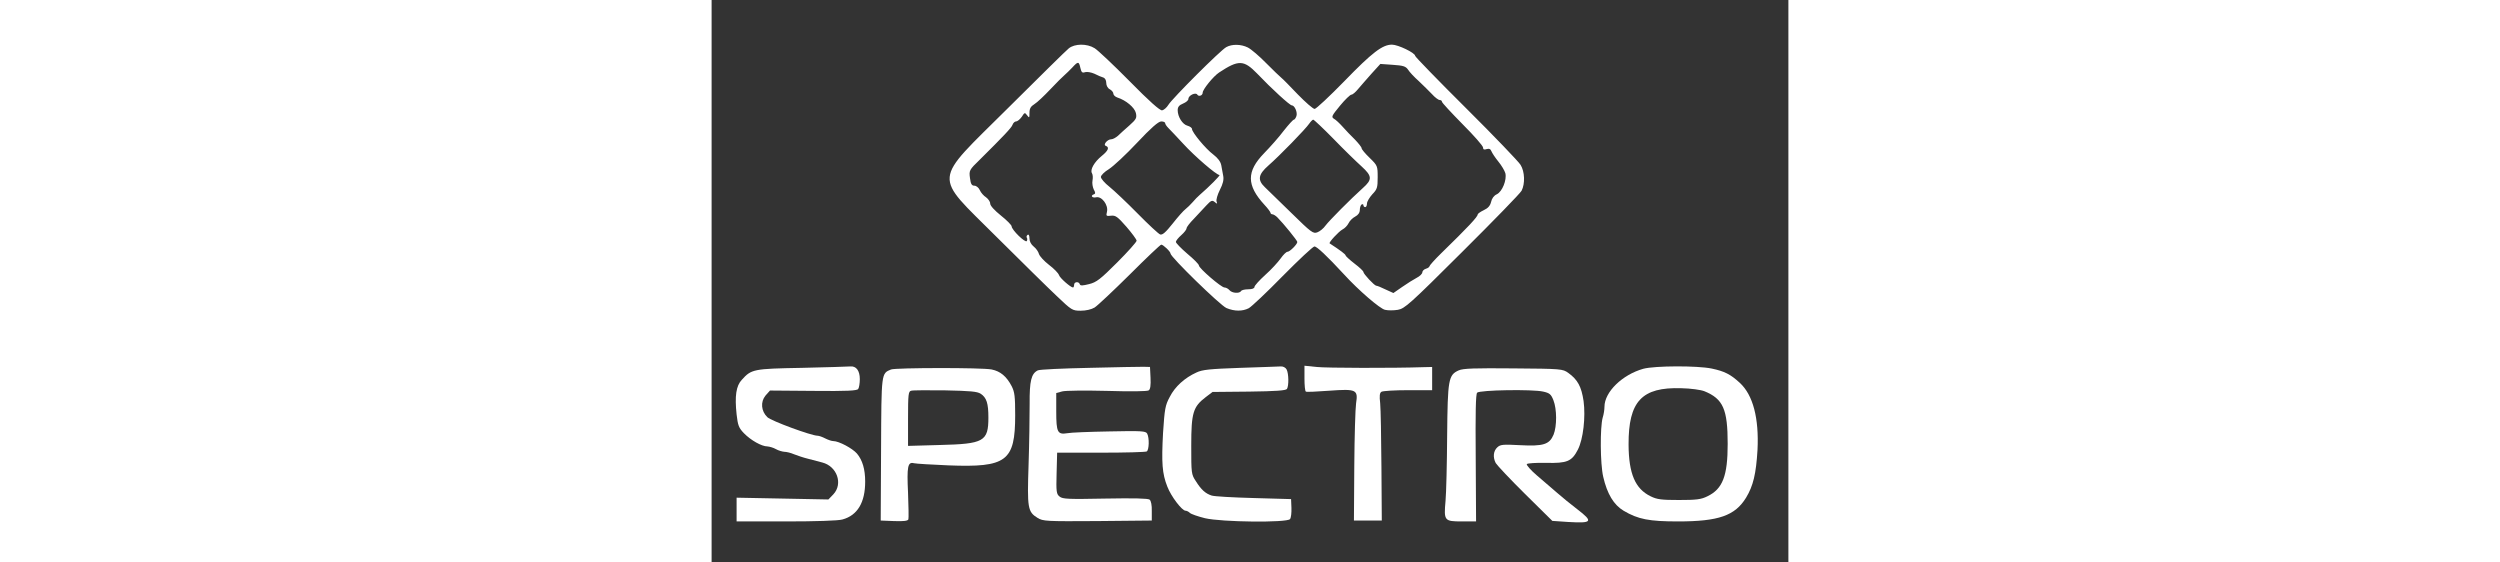
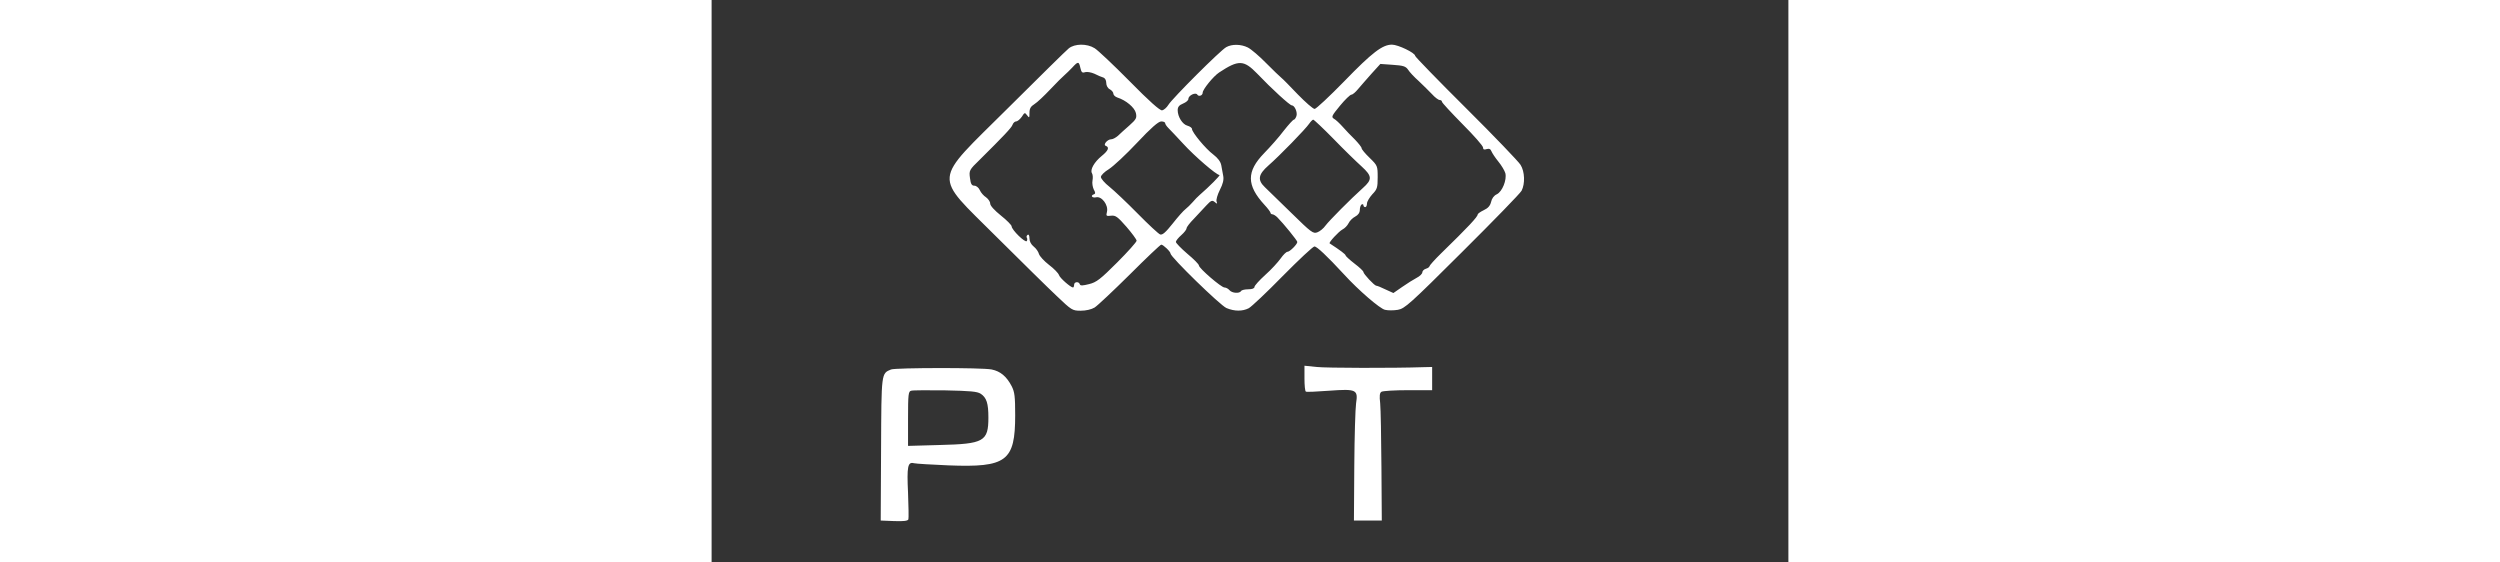
<svg xmlns="http://www.w3.org/2000/svg" version="1.0" width="200" height="45" viewBox="0 0 603 315" preserveAspectRatio="xMidYMid meet">
  <rect x="0" y="0" width="603" height="315" fill="#333333" stroke="none" />
  <g transform="translate(0,315) scale(0.1,-0.1)" fill="#ffffff" stroke="none">
    <path d="M2000 2879 c-14 -11 -167 -162 -341 -335 -426 -424 -421 -363 -65 -719 138 -137 290 -287 338 -332 84 -80 88 -83 135 -83 29 0 60 7 78 18 17 11 105 94 197 185 92 92 171 167 176 167 11 0 52 -39 52 -50 0 -19 278 -290 313 -305 45 -19 90 -19 125 -1 15 8 101 89 190 180 90 91 170 166 178 166 13 0 69 -52 165 -156 82 -90 202 -193 230 -199 16 -4 48 -4 72 0 39 7 66 31 360 324 175 174 325 328 333 343 20 39 18 107 -6 145 -11 18 -148 161 -305 317 -157 156 -285 288 -285 293 0 17 -96 63 -130 63 -53 0 -110 -43 -267 -205 -83 -85 -158 -155 -166 -155 -9 0 -51 37 -94 81 -43 45 -84 87 -92 93 -8 6 -46 43 -85 82 -39 40 -85 79 -103 88 -38 19 -89 20 -121 2 -32 -17 -303 -288 -324 -323 -9 -15 -25 -29 -35 -31 -12 -2 -72 51 -182 163 -90 91 -178 174 -196 185 -43 27 -112 26 -145 -1z m65 -109 c6 -25 10 -30 27 -24 11 3 34 -1 52 -9 17 -9 39 -18 49 -21 10 -3 17 -15 17 -30 0 -15 8 -30 20 -36 11 -6 20 -17 20 -25 0 -7 10 -17 22 -21 48 -15 97 -56 104 -87 6 -28 2 -35 -37 -70 -24 -21 -53 -47 -64 -58 -12 -10 -28 -19 -37 -19 -22 0 -48 -32 -30 -37 21 -8 13 -27 -23 -56 -42 -34 -67 -78 -55 -97 5 -8 6 -26 3 -41 -3 -15 1 -37 7 -50 10 -17 10 -24 1 -27 -21 -7 -11 -22 12 -17 31 8 70 -43 61 -81 -6 -24 -4 -25 23 -22 25 3 37 -6 86 -62 31 -36 57 -71 57 -78 0 -7 -49 -62 -109 -122 -94 -94 -116 -111 -157 -121 -36 -9 -49 -10 -52 -1 -5 17 -32 15 -32 -3 0 -8 -3 -15 -6 -15 -13 0 -74 53 -79 70 -3 10 -28 36 -56 57 -27 21 -52 48 -56 61 -3 12 -16 31 -29 41 -15 12 -24 29 -24 46 0 15 -4 24 -10 20 -6 -4 -8 -11 -5 -16 4 -5 3 -14 0 -19 -8 -12 -85 63 -85 83 0 6 -27 34 -60 60 -36 29 -60 55 -60 67 0 11 -11 26 -23 35 -13 8 -29 26 -35 40 -6 14 -20 25 -30 25 -15 0 -21 9 -25 42 -6 43 -5 46 56 105 128 127 178 179 182 194 4 11 13 19 20 19 8 0 22 12 32 26 16 25 17 25 30 8 12 -16 13 -15 13 14 0 24 7 36 28 49 15 9 55 47 89 83 34 36 70 72 80 80 9 8 29 27 43 42 32 35 37 35 45 -2z m990 -32 c82 -86 183 -178 194 -178 16 0 33 -39 26 -60 -4 -11 -10 -20 -14 -20 -5 0 -30 -28 -57 -62 -26 -35 -76 -91 -110 -126 -99 -102 -99 -179 2 -289 19 -20 34 -41 34 -45 0 -4 5 -8 10 -8 6 0 19 -8 28 -17 34 -34 112 -130 112 -138 0 -13 -42 -55 -55 -55 -7 0 -24 -17 -38 -37 -15 -21 -53 -63 -87 -93 -33 -30 -60 -60 -60 -67 0 -8 -13 -13 -34 -13 -19 0 -38 -4 -41 -10 -9 -15 -51 -12 -65 5 -7 8 -19 15 -28 15 -18 0 -142 107 -143 123 0 7 -29 36 -65 66 -35 30 -64 60 -64 66 0 7 14 24 30 38 17 15 30 32 30 39 0 6 18 30 40 52 21 23 53 56 70 75 27 29 33 31 47 20 14 -12 16 -12 11 2 -4 9 5 39 18 65 18 35 23 58 19 79 -3 17 -8 44 -11 60 -4 20 -19 40 -45 60 -42 31 -119 124 -119 143 0 6 -11 14 -25 18 -28 7 -55 50 -55 87 0 18 8 28 30 37 17 7 30 18 30 26 0 20 41 39 50 24 8 -13 30 -5 30 11 0 18 60 92 92 113 109 72 138 71 213 -6z m845 22 c8 -13 35 -42 60 -64 24 -23 58 -56 74 -73 16 -18 36 -33 43 -33 7 0 13 -4 13 -10 0 -5 52 -61 115 -125 63 -63 115 -122 115 -131 0 -11 6 -14 20 -9 14 4 22 1 27 -12 4 -10 21 -36 39 -58 18 -22 35 -51 39 -65 9 -37 -17 -103 -48 -118 -16 -7 -28 -24 -32 -43 -5 -21 -17 -35 -41 -46 -19 -9 -34 -20 -34 -24 0 -13 -51 -68 -205 -218 -36 -35 -65 -68 -65 -72 0 -4 -9 -11 -20 -14 -11 -3 -20 -13 -20 -20 0 -8 -14 -22 -32 -31 -17 -9 -54 -32 -81 -51 l-49 -34 -44 20 c-24 12 -47 21 -52 21 -10 0 -72 66 -72 77 0 5 -22 26 -50 47 -27 21 -50 42 -50 46 0 6 -29 28 -89 67 -7 4 51 67 72 78 12 6 27 21 34 35 6 13 23 30 37 37 17 9 26 22 26 38 0 13 5 27 10 30 6 3 10 1 10 -4 0 -6 5 -11 10 -11 6 0 10 9 10 20 0 11 14 34 30 52 27 28 30 37 30 95 0 64 -1 66 -45 109 -25 24 -45 48 -45 54 0 6 -17 27 -37 48 -21 20 -52 53 -69 72 -17 19 -39 40 -49 45 -16 10 -12 17 34 73 28 34 57 62 64 62 7 0 23 14 37 31 14 17 48 55 75 86 l50 55 70 -5 c58 -4 72 -8 85 -27z m-418 -387 c58 -60 129 -129 158 -155 59 -54 61 -73 7 -121 -67 -60 -189 -183 -209 -210 -11 -16 -32 -33 -46 -38 -23 -9 -34 -1 -145 108 -66 65 -133 130 -149 145 -42 40 -37 71 20 121 61 53 209 205 229 235 8 12 19 22 22 22 4 0 55 -48 113 -107z m-942 87 c0 -5 8 -17 18 -27 10 -10 47 -49 83 -88 64 -70 186 -175 203 -175 8 0 -59 -67 -110 -111 -11 -9 -28 -27 -40 -41 -12 -14 -30 -31 -40 -39 -11 -8 -43 -44 -72 -81 -39 -49 -57 -65 -70 -61 -9 3 -66 56 -127 118 -60 61 -131 128 -157 149 -27 21 -48 46 -48 55 0 9 20 29 45 44 25 16 96 82 158 148 77 82 119 119 135 119 12 0 22 -4 22 -10z" />
-     <path d="M505 1090 c-271 -5 -282 -7 -336 -67 -32 -34 -40 -91 -29 -194 7 -61 12 -75 41 -105 38 -39 99 -74 132 -74 12 -1 33 -7 47 -15 14 -8 35 -14 47 -15 12 0 37 -6 55 -14 18 -7 53 -19 78 -25 25 -7 61 -16 80 -21 82 -21 117 -119 62 -178 l-28 -29 -257 5 -257 5 0 -67 0 -66 278 0 c162 0 293 4 315 11 84 23 127 95 127 212 0 69 -15 120 -46 157 -25 29 -101 70 -133 70 -9 0 -29 7 -45 15 -15 8 -35 15 -43 15 -34 0 -260 83 -281 104 -35 34 -39 86 -10 121 l25 28 243 -2 c190 -2 245 1 251 11 5 7 9 32 9 55 0 47 -20 74 -53 71 -12 -1 -134 -5 -272 -8z" />
-     <path d="M2115 1090 c-148 -3 -278 -9 -288 -14 -37 -18 -47 -59 -46 -188 0 -68 -2 -221 -6 -341 -8 -242 -5 -263 50 -297 31 -19 47 -20 336 -18 l304 3 0 53 c1 32 -4 57 -12 64 -9 7 -88 9 -249 6 -205 -4 -238 -3 -255 11 -18 14 -20 27 -17 131 l3 115 245 0 c135 0 250 3 257 7 13 9 15 76 2 100 -8 14 -30 16 -211 12 -112 -2 -218 -6 -236 -10 -55 -9 -62 5 -62 122 l0 103 33 9 c17 5 131 6 252 3 130 -4 225 -3 233 3 9 6 12 29 10 70 l-3 61 -35 1 c-19 0 -156 -2 -305 -6z" />
-     <path d="M2960 1090 c-169 -6 -212 -10 -245 -26 -66 -30 -120 -79 -149 -136 -26 -48 -29 -67 -38 -203 -9 -167 -5 -227 24 -300 21 -55 82 -135 102 -135 6 0 17 -5 24 -12 7 -7 45 -20 85 -30 93 -22 458 -26 476 -5 6 7 9 36 8 63 l-2 49 -210 6 c-115 3 -221 9 -235 14 -34 11 -58 32 -88 80 -26 39 -26 45 -26 200 0 183 10 217 81 271 l38 29 204 2 c153 2 206 6 213 15 11 18 10 86 -2 109 -6 11 -20 18 -33 17 -12 -1 -114 -4 -227 -8z" />
    <path d="M3320 1032 c0 -39 3 -73 8 -75 4 -3 63 0 131 5 152 11 162 6 150 -71 -4 -27 -9 -186 -10 -353 l-2 -303 78 0 78 0 -2 300 c-1 165 -4 325 -7 356 -5 42 -3 59 7 65 8 5 75 9 149 9 l135 0 0 65 0 65 -45 -1 c-175 -6 -547 -5 -602 1 l-68 7 0 -70z" />
-     <path d="M5218 1085 c-118 -33 -218 -130 -218 -213 0 -15 -4 -43 -10 -61 -15 -54 -14 -258 3 -331 22 -96 59 -157 114 -190 81 -48 143 -60 305 -60 227 0 319 32 381 133 40 66 56 133 64 267 9 178 -25 308 -99 376 -52 48 -86 65 -157 80 -82 17 -318 16 -383 -1z m342 -126 c105 -43 130 -101 130 -295 0 -179 -28 -252 -113 -293 -36 -18 -62 -21 -160 -21 -98 0 -123 3 -159 21 -86 42 -122 126 -123 289 -1 243 74 323 295 316 53 -1 110 -9 130 -17z" />
    <path d="M1005 1081 c-55 -23 -54 -14 -56 -446 l-2 -400 75 -3 c55 -2 77 1 80 10 2 7 1 74 -2 148 -7 147 -2 175 33 166 12 -3 99 -8 192 -12 327 -13 375 23 375 281 0 105 -3 130 -20 163 -29 55 -63 83 -112 93 -55 11 -537 10 -563 0z m502 -136 c33 -22 43 -54 43 -133 0 -134 -25 -148 -272 -154 l-178 -5 0 153 c0 137 2 153 18 156 9 3 95 3 191 2 138 -3 178 -6 198 -19z" />
-     <path d="M4184 1076 c-58 -26 -62 -50 -65 -366 -1 -157 -5 -321 -9 -365 -10 -111 -7 -115 91 -115 l80 0 -2 355 c-2 254 0 358 8 366 15 15 311 20 370 6 36 -8 44 -15 57 -48 20 -50 20 -146 1 -193 -23 -55 -57 -66 -188 -59 -94 5 -110 4 -127 -12 -22 -20 -26 -55 -9 -88 7 -12 80 -90 164 -173 l153 -151 88 -6 c136 -8 143 1 52 71 -34 26 -85 67 -113 92 -29 25 -80 69 -114 98 -34 29 -59 58 -56 63 4 5 52 8 108 7 118 -3 144 8 178 74 30 58 44 183 32 272 -12 81 -33 120 -86 158 -31 22 -38 23 -307 25 -216 2 -282 0 -306 -11z" />
  </g>
</svg>